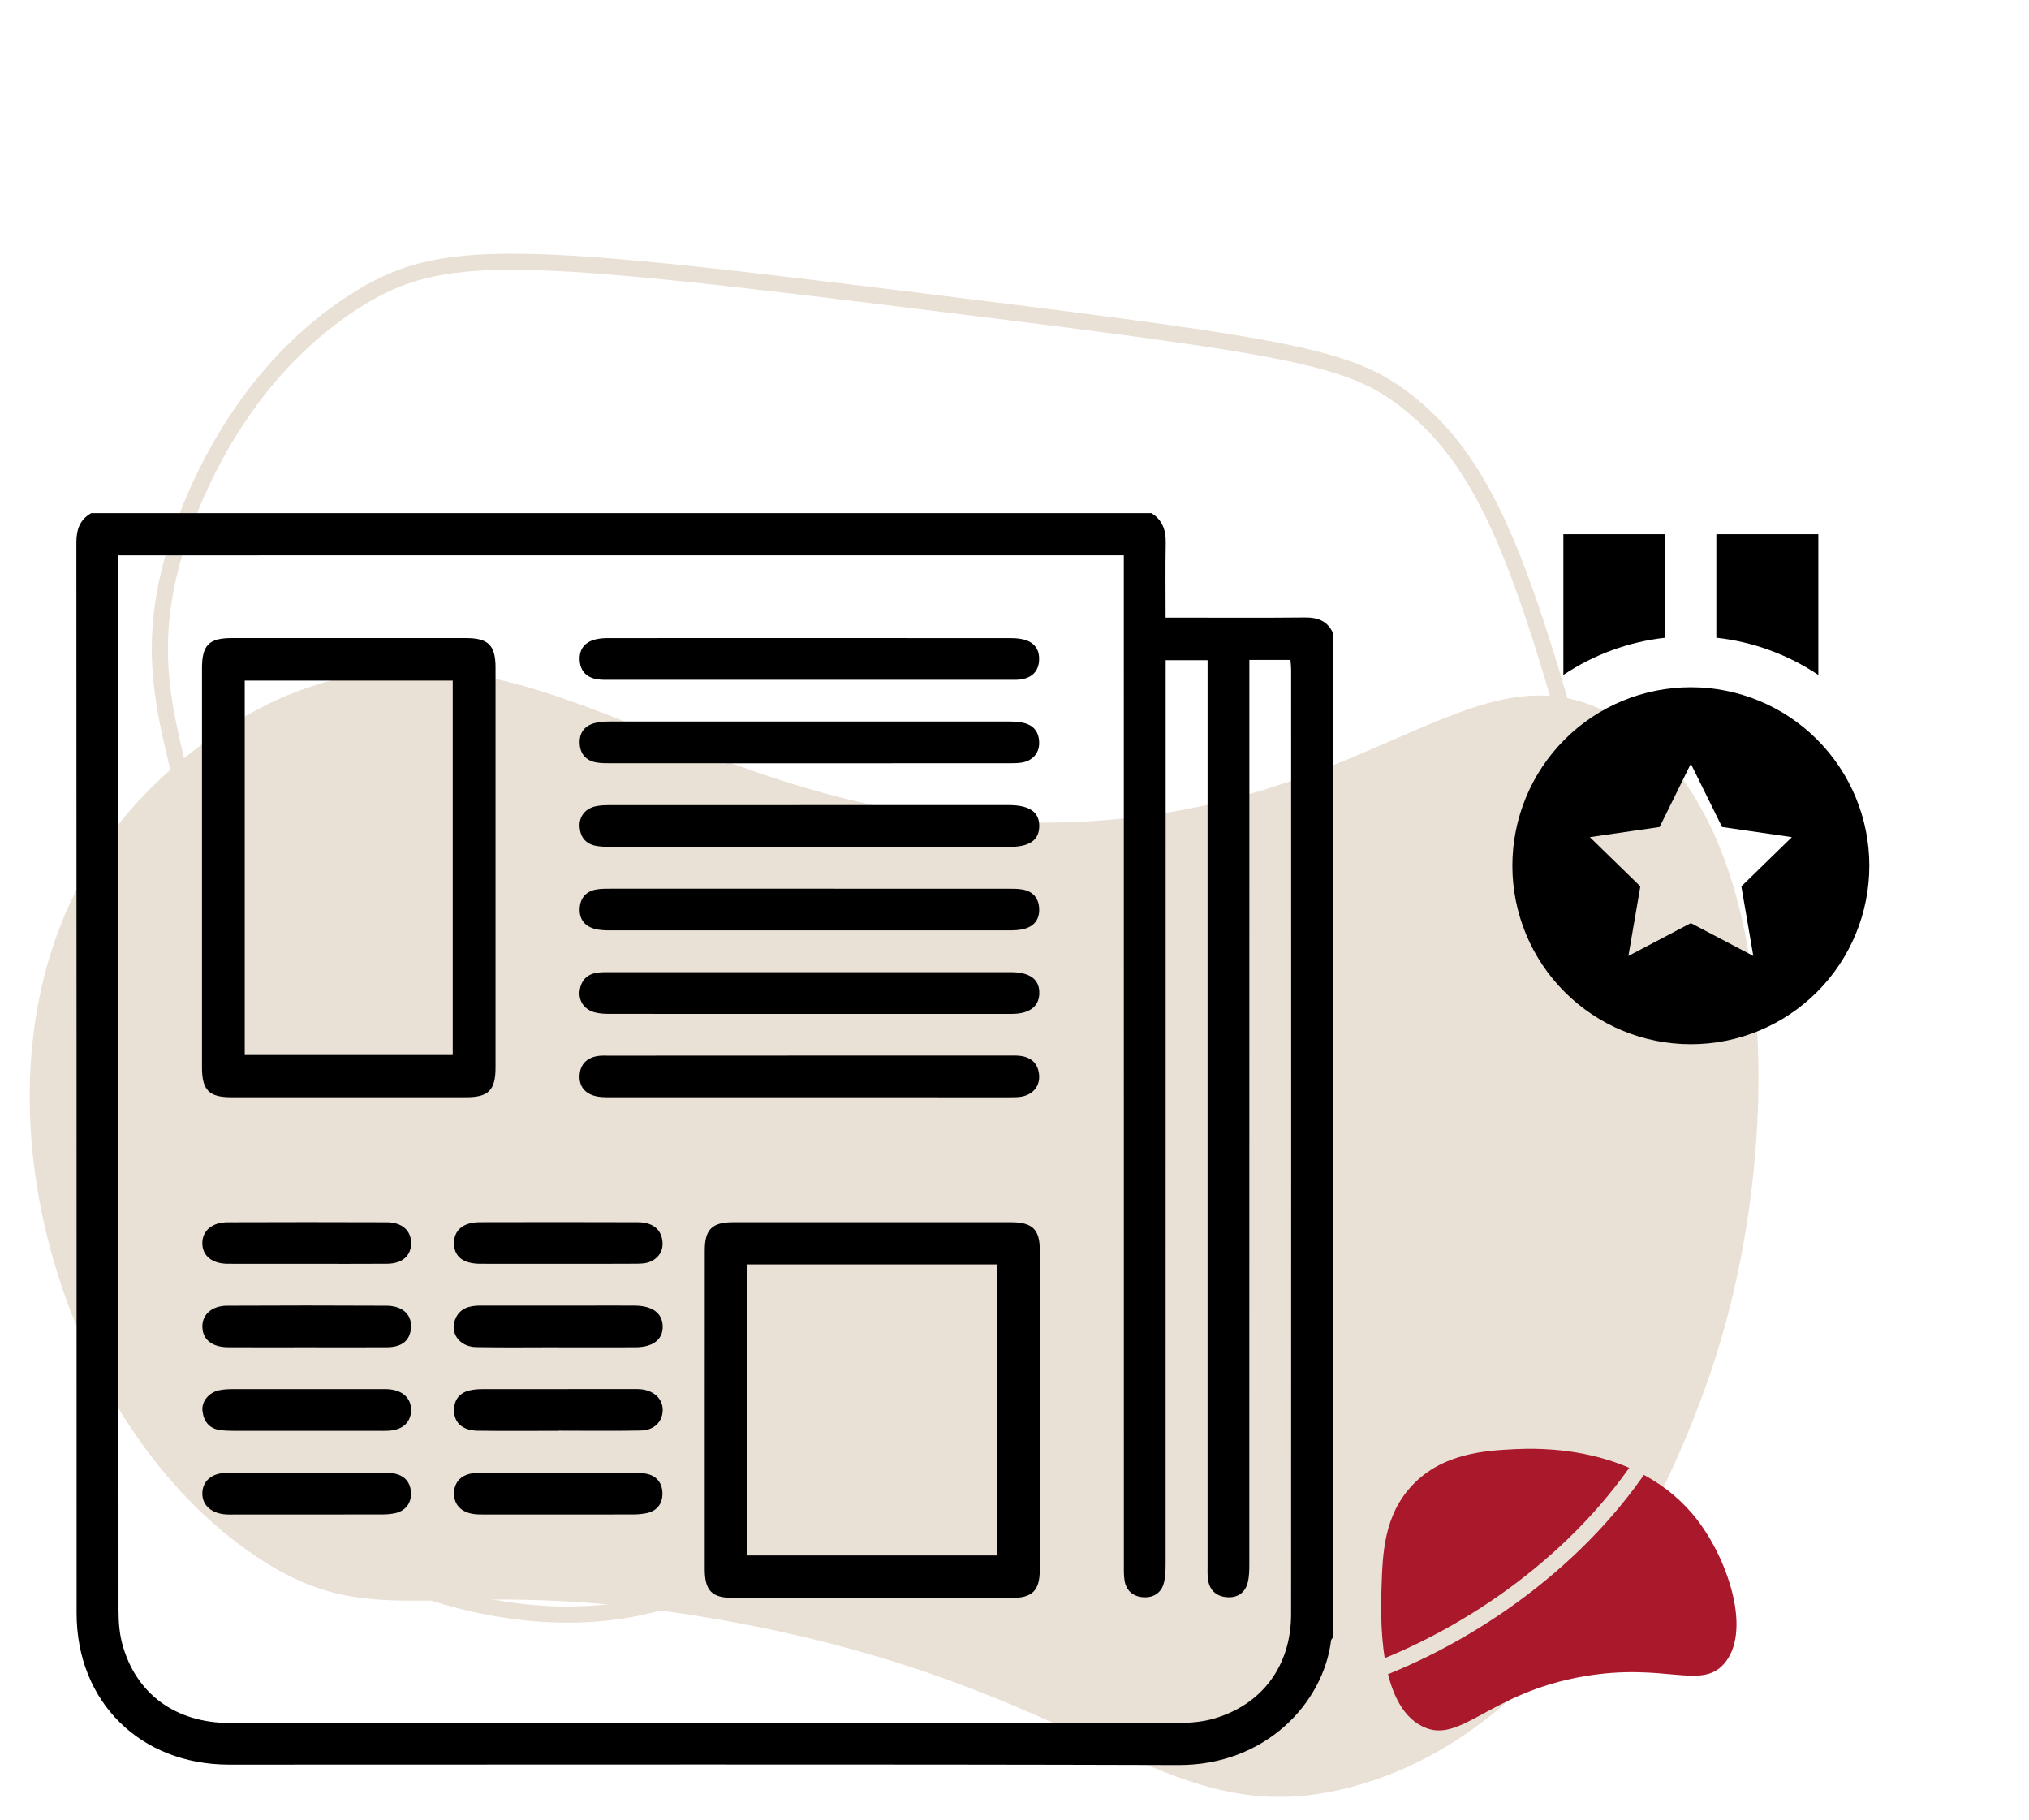
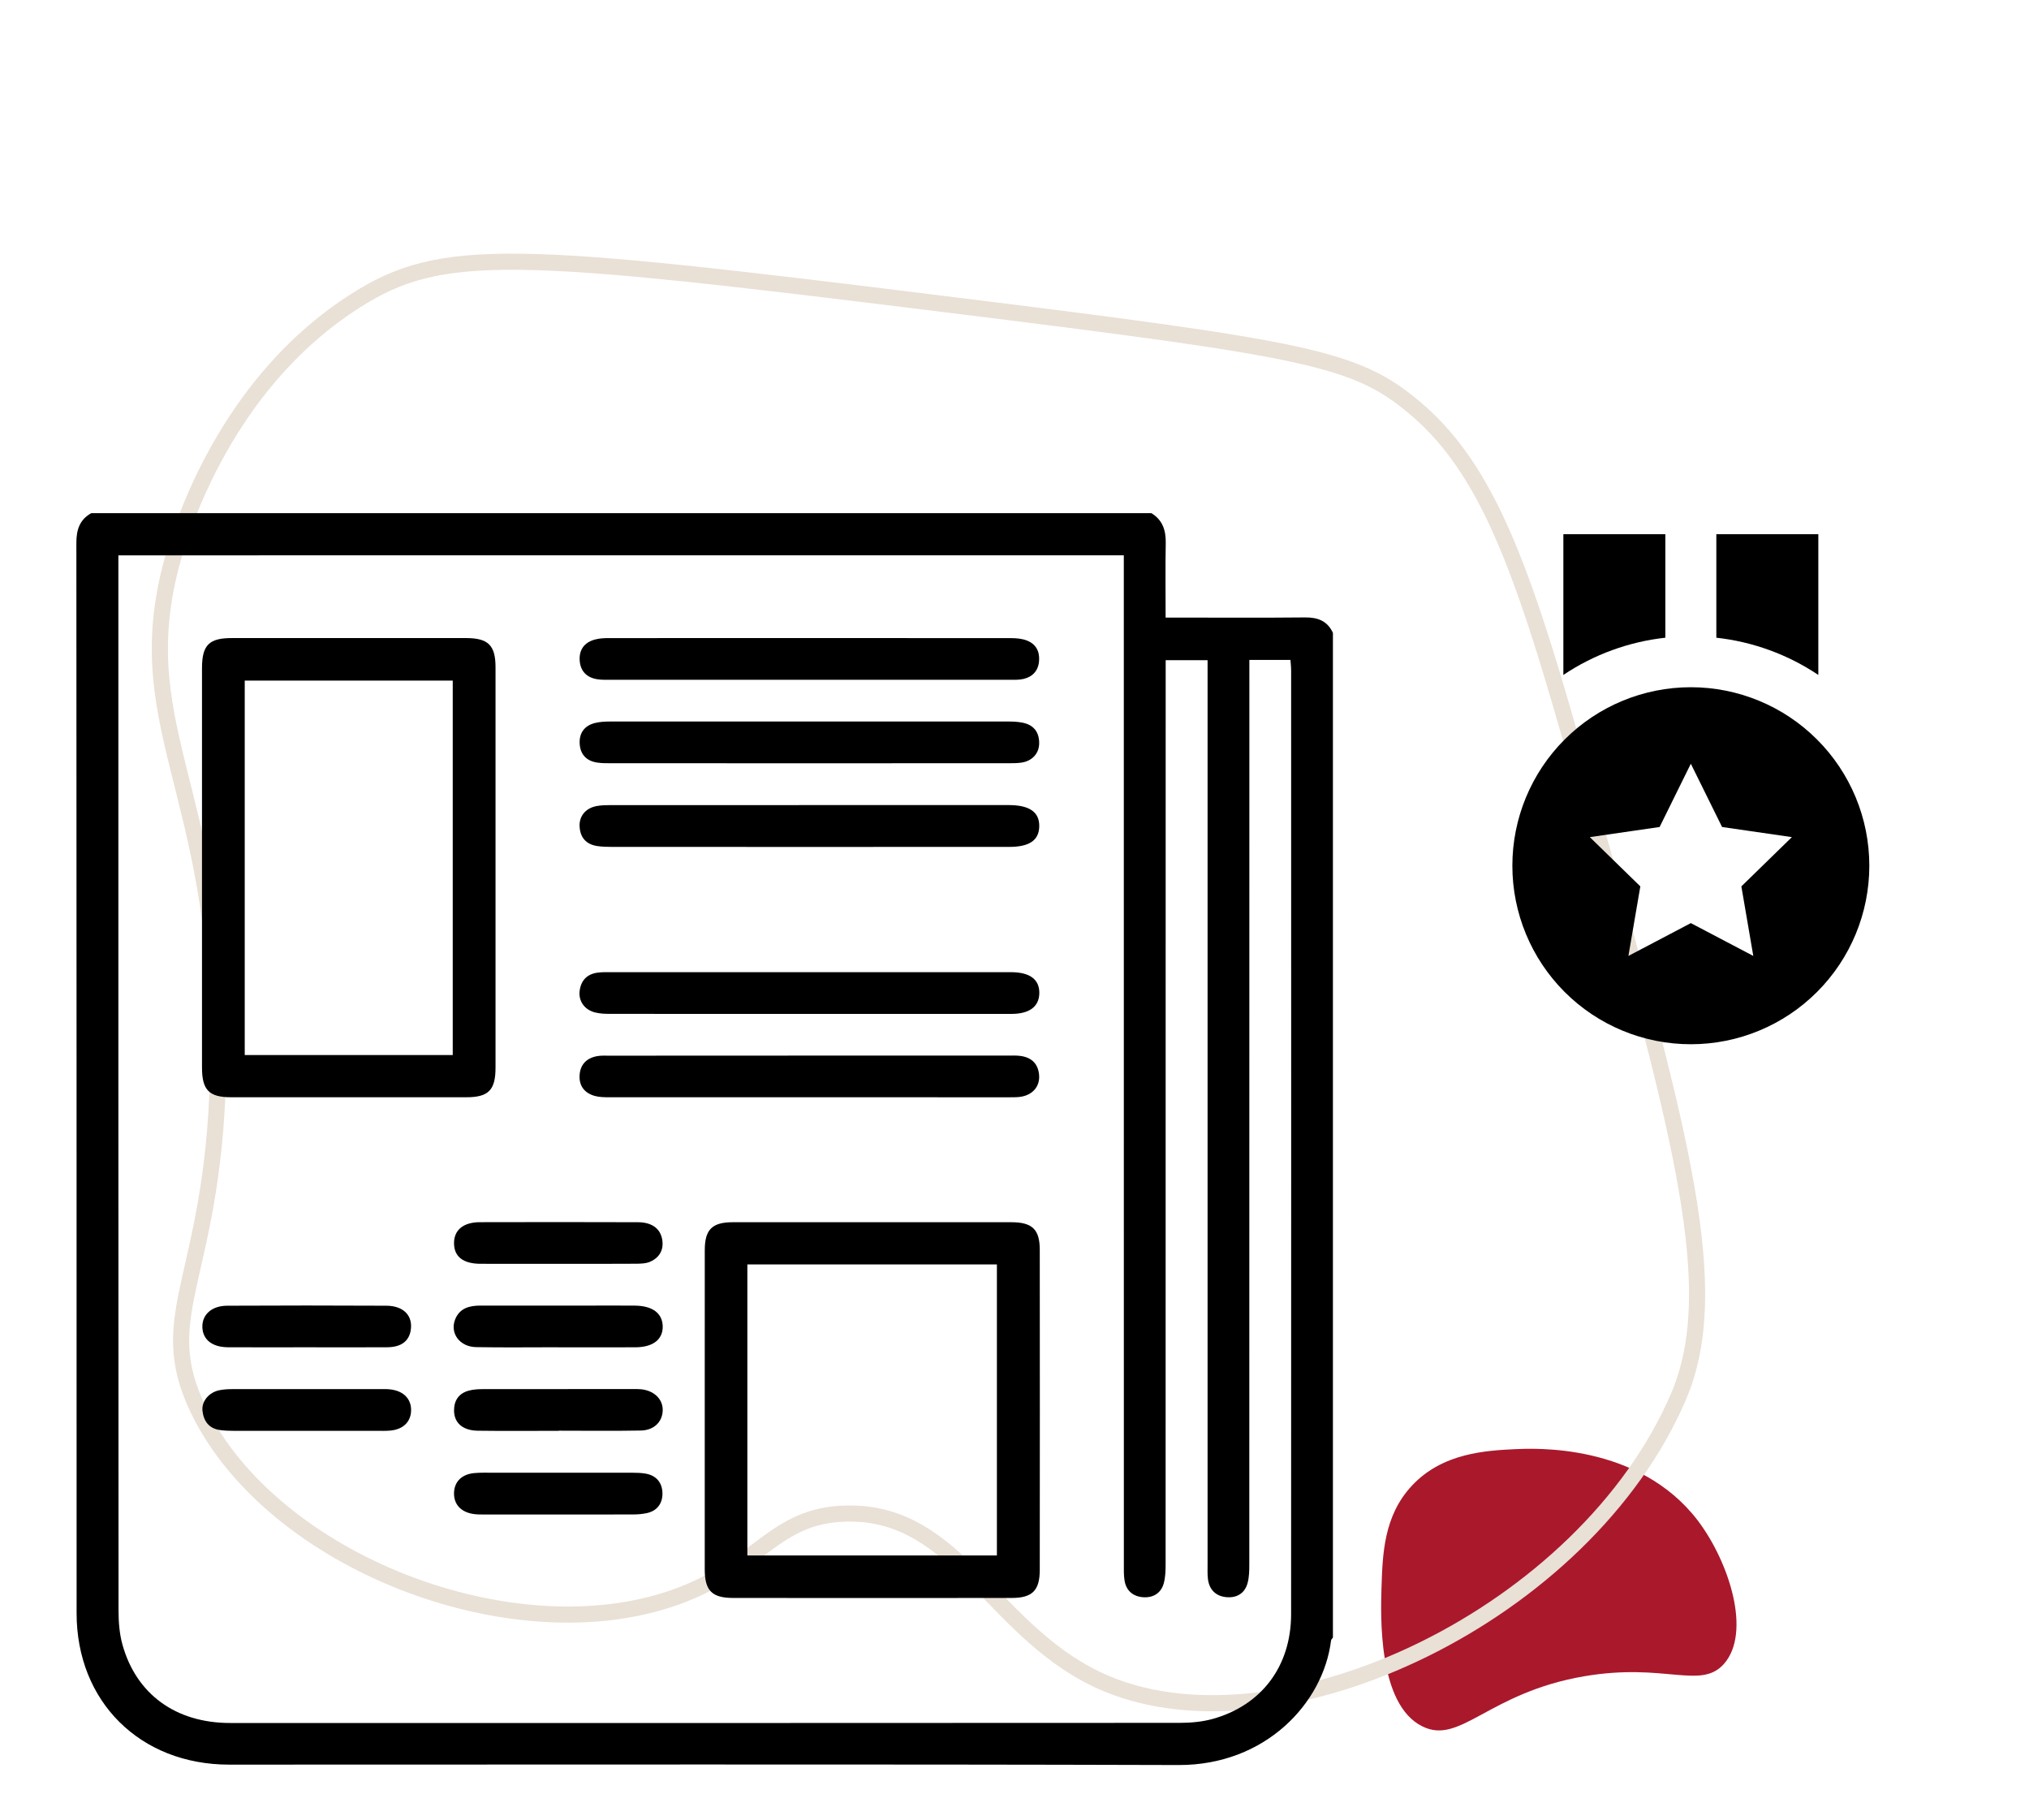
<svg xmlns="http://www.w3.org/2000/svg" width="126" height="113" viewBox="0 0 126 113" fill="none">
-   <path d="M17.854 43.166C16.95 43.528 9.763 46.579 5.424 54.014C-2.667 67.845 3.864 88.728 16.046 96.728C23.707 101.768 27.142 97.451 44.748 100.57C68.003 104.683 72.207 113.994 83.846 110.966C98.377 107.192 104.751 89.338 105.994 85.88C111.056 71.732 110.785 50.624 100.344 44.522C91.349 39.279 84.93 51.099 64.636 51.076C42.442 51.053 33.244 36.883 17.854 43.166Z" fill="#E9E0D6" />
  <path d="M94.107 89.971C92.299 90.061 89.587 90.197 87.688 92.231C85.925 94.106 85.858 96.502 85.79 98.581C85.745 100.231 85.541 105.836 88.344 107.192C90.694 108.344 92.434 105.09 98.378 104.073C103.395 103.214 105.61 104.932 107.056 103.305C108.774 101.361 107.395 96.999 105.429 94.4C101.745 89.586 95.237 89.925 94.107 89.971Z" fill="#AA182C" />
  <path d="M52.568 93.971C48.048 94.061 47.166 97.293 41.991 99.146C31.866 102.785 16.905 96.977 12.317 87.53C9.357 81.405 13.47 79.326 13.56 65.54C13.673 48.793 7.662 44.951 10.871 34.216C11.617 31.798 14.464 23.504 22.08 18.668C27.437 15.255 31.979 15.571 58.579 18.871C81.225 21.673 84.163 22.216 87.846 25.312C92.931 29.583 95.056 36.861 99.056 51.234C104.412 70.467 107.079 80.072 104.231 86.716C98.446 100.208 79.71 109.09 68.749 104.548C61.698 101.61 59.619 93.813 52.568 93.971Z" stroke="#E9E0D6" stroke-miterlimit="10" />
  <path d="M82.774 39.293C82.774 60.084 82.774 80.876 82.774 101.668C82.734 101.729 82.666 101.788 82.658 101.853C82.172 105.756 78.571 109.598 73.194 109.584C53.539 109.525 33.883 109.563 14.228 109.559C8.703 109.559 4.757 105.646 4.757 100.16C4.753 78.004 4.759 55.847 4.743 33.693C4.743 32.884 4.949 32.263 5.669 31.858C27.613 31.858 49.556 31.858 71.499 31.858C72.201 32.288 72.406 32.93 72.392 33.721C72.364 35.232 72.384 36.742 72.384 38.344C72.734 38.344 73.007 38.344 73.28 38.344C75.869 38.344 78.459 38.36 81.046 38.334C81.836 38.325 82.432 38.553 82.774 39.293ZM7.351 34.479C7.351 34.779 7.351 35.027 7.351 35.274C7.351 56.849 7.349 78.423 7.361 99.998C7.361 100.699 7.416 101.425 7.601 102.096C8.456 105.19 10.922 106.974 14.289 106.974C33.946 106.978 53.6 106.978 73.257 106.966C73.935 106.966 74.638 106.905 75.289 106.727C78.343 105.883 80.177 103.446 80.177 100.213C80.185 80.686 80.181 61.161 80.179 41.634C80.179 41.415 80.152 41.197 80.138 40.971C79.273 40.971 78.469 40.971 77.585 40.971C77.585 41.33 77.585 41.653 77.585 41.973C77.585 60.36 77.585 78.748 77.581 97.137C77.581 97.512 77.573 97.901 77.481 98.262C77.313 98.915 76.816 99.219 76.166 99.162C75.515 99.106 75.1 98.712 75.014 98.047C74.976 97.747 74.99 97.441 74.99 97.139C74.99 78.752 74.99 60.364 74.99 41.975C74.99 41.655 74.99 41.332 74.99 40.99C74.08 40.99 73.261 40.99 72.388 40.99C72.388 41.371 72.388 41.695 72.388 42.02C72.388 60.383 72.388 78.743 72.384 97.106C72.384 97.508 72.372 97.924 72.268 98.305C72.099 98.919 71.606 99.207 70.996 99.166C70.385 99.126 69.945 98.779 69.837 98.149C69.778 97.804 69.791 97.443 69.791 97.09C69.788 76.552 69.788 56.015 69.788 35.477C69.788 35.157 69.788 34.834 69.788 34.477C48.949 34.479 28.209 34.479 7.351 34.479Z" fill="black" />
  <path d="M12.544 53.85C12.544 49.73 12.542 45.61 12.544 41.49C12.544 40.055 12.975 39.615 14.39 39.615C19.237 39.613 24.084 39.613 28.931 39.615C30.316 39.615 30.77 40.059 30.772 41.422C30.776 49.712 30.776 58 30.772 66.291C30.772 67.682 30.332 68.124 28.964 68.124C24.093 68.126 19.219 68.126 14.348 68.124C12.982 68.124 12.546 67.677 12.544 66.285C12.542 62.14 12.544 57.994 12.544 53.85ZM28.115 65.504C28.115 57.729 28.115 50.006 28.115 42.255C23.785 42.255 19.508 42.255 15.198 42.255C15.198 50.024 15.198 57.747 15.198 65.504C19.508 65.504 23.767 65.504 28.115 65.504Z" fill="black" />
  <path d="M43.764 87.555C43.764 84.242 43.762 80.929 43.766 77.618C43.768 76.337 44.22 75.883 45.511 75.883C51.274 75.879 57.037 75.879 62.8 75.883C64.099 75.883 64.569 76.327 64.569 77.598C64.577 84.224 64.575 90.848 64.569 97.474C64.567 98.753 64.101 99.211 62.821 99.211C57.057 99.217 51.294 99.215 45.531 99.211C44.204 99.209 43.764 98.757 43.764 97.419C43.764 94.13 43.764 90.844 43.764 87.555ZM46.411 78.502C46.411 84.552 46.411 90.55 46.411 96.573C51.598 96.573 56.736 96.573 61.907 96.573C61.907 90.529 61.907 84.532 61.907 78.502C56.728 78.502 51.61 78.502 46.411 78.502Z" fill="black" />
  <path d="M50.262 52.583C46.178 52.583 42.093 52.585 38.009 52.581C37.706 52.581 37.398 52.573 37.099 52.53C36.397 52.427 36.024 51.997 35.992 51.299C35.963 50.653 36.386 50.162 37.066 50.042C37.339 49.994 37.62 49.986 37.899 49.986C46.144 49.984 54.39 49.984 62.635 49.984C63.932 49.984 64.551 50.417 64.537 51.303C64.522 52.169 63.928 52.581 62.668 52.581C58.533 52.585 54.399 52.583 50.262 52.583Z" fill="black" />
  <path d="M50.254 42.206C46.144 42.206 42.034 42.206 37.924 42.204C37.645 42.204 37.362 42.216 37.089 42.172C36.429 42.066 36.041 41.665 35.998 41.004C35.955 40.343 36.285 39.889 36.93 39.71C37.195 39.637 37.48 39.617 37.755 39.617C46.101 39.613 54.45 39.611 62.796 39.619C63.12 39.619 63.466 39.651 63.763 39.765C64.321 39.978 64.571 40.432 64.526 41.026C64.484 41.628 64.142 42.011 63.568 42.151C63.276 42.22 62.963 42.206 62.66 42.206C58.525 42.208 54.391 42.206 50.254 42.206Z" fill="black" />
  <path d="M50.252 62.951C46.115 62.951 41.981 62.953 37.844 62.947C37.543 62.947 37.232 62.931 36.943 62.856C36.285 62.686 35.91 62.138 35.998 61.498C36.09 60.841 36.484 60.46 37.148 60.383C37.398 60.352 37.655 60.358 37.907 60.358C46.154 60.356 54.399 60.358 62.645 60.358C62.696 60.358 62.747 60.358 62.798 60.358C63.967 60.366 64.559 60.815 64.541 61.676C64.522 62.499 63.924 62.949 62.81 62.949C58.625 62.953 54.44 62.951 50.252 62.951Z" fill="black" />
  <path d="M50.329 65.538C54.412 65.538 58.498 65.538 62.582 65.538C62.836 65.538 63.091 65.524 63.341 65.555C64.031 65.638 64.457 66.015 64.526 66.721C64.593 67.4 64.182 67.933 63.475 68.079C63.231 68.13 62.971 68.126 62.718 68.126C54.422 68.128 46.127 68.128 37.829 68.124C37.528 68.124 37.212 68.121 36.928 68.04C36.292 67.86 35.948 67.41 35.993 66.745C36.038 66.082 36.435 65.689 37.084 65.571C37.331 65.526 37.589 65.545 37.844 65.543C42.009 65.538 46.168 65.538 50.329 65.538Z" fill="black" />
  <path d="M50.237 47.389C46.154 47.389 42.068 47.389 37.984 47.386C37.681 47.386 37.374 47.391 37.075 47.344C36.409 47.242 36.032 46.827 35.998 46.168C35.963 45.509 36.293 45.053 36.946 44.889C37.237 44.816 37.547 44.799 37.848 44.797C46.119 44.793 54.388 44.793 62.659 44.797C62.936 44.797 63.217 44.813 63.49 44.866C64.188 45 64.536 45.448 64.532 46.146C64.53 46.79 64.082 47.263 63.403 47.352C63.128 47.389 62.847 47.386 62.568 47.386C58.458 47.391 54.348 47.389 50.237 47.389Z" fill="black" />
-   <path d="M50.27 55.176C54.38 55.176 58.49 55.176 62.6 55.178C62.904 55.178 63.213 55.174 63.51 55.229C64.135 55.344 64.492 55.744 64.53 56.372C64.571 57.031 64.262 57.495 63.61 57.668C63.321 57.745 63.01 57.763 62.708 57.763C54.413 57.767 46.117 57.767 37.82 57.763C37.518 57.763 37.205 57.745 36.918 57.666C36.27 57.487 35.953 57.023 36 56.364C36.044 55.74 36.403 55.336 37.03 55.225C37.327 55.172 37.636 55.176 37.94 55.176C42.05 55.176 46.16 55.176 50.27 55.176Z" fill="black" />
-   <path d="M19.081 78.466C17.432 78.466 15.783 78.472 14.134 78.464C13.165 78.458 12.566 77.959 12.565 77.189C12.56 76.42 13.165 75.889 14.124 75.885C17.422 75.873 20.722 75.873 24.02 75.885C24.984 75.889 25.548 76.416 25.53 77.215C25.512 77.985 24.966 78.456 24.03 78.462C22.379 78.474 20.73 78.466 19.081 78.466Z" fill="black" />
  <path d="M34.627 78.466C33.029 78.466 31.431 78.47 29.833 78.464C28.765 78.46 28.205 78.024 28.195 77.203C28.182 76.379 28.761 75.885 29.793 75.881C33.066 75.873 36.337 75.871 39.611 75.883C40.484 75.885 41.014 76.278 41.125 76.974C41.227 77.598 40.952 78.073 40.391 78.328C40.128 78.448 39.8 78.458 39.501 78.46C37.874 78.472 36.25 78.466 34.627 78.466Z" fill="black" />
  <path d="M19.028 83.648C17.404 83.648 15.781 83.656 14.157 83.646C13.167 83.64 12.587 83.165 12.567 82.393C12.547 81.625 13.143 81.071 14.102 81.067C17.4 81.051 20.7 81.049 23.997 81.067C25.074 81.073 25.655 81.7 25.504 82.602C25.392 83.269 24.912 83.638 24.052 83.646C22.377 83.658 20.702 83.648 19.028 83.648Z" fill="black" />
  <path d="M34.666 83.646C32.967 83.646 31.267 83.668 29.567 83.638C28.539 83.62 27.918 82.764 28.27 81.902C28.551 81.217 29.154 81.059 29.829 81.059C32.087 81.061 34.345 81.059 36.602 81.059C37.541 81.059 38.479 81.053 39.418 81.061C40.515 81.069 41.138 81.533 41.154 82.344C41.17 83.159 40.554 83.644 39.459 83.648C37.86 83.654 36.262 83.65 34.664 83.65C34.666 83.648 34.666 83.646 34.666 83.646Z" fill="black" />
  <path d="M34.698 88.834C33.025 88.834 31.35 88.851 29.676 88.828C28.726 88.816 28.194 88.336 28.196 87.561C28.198 86.933 28.506 86.499 29.12 86.337C29.41 86.26 29.721 86.245 30.024 86.245C33.119 86.239 36.215 86.241 39.309 86.241C39.486 86.241 39.666 86.237 39.841 86.257C40.643 86.353 41.168 86.88 41.154 87.565C41.139 88.267 40.618 88.802 39.798 88.816C38.098 88.849 36.398 88.826 34.698 88.826C34.698 88.828 34.698 88.832 34.698 88.834Z" fill="black" />
  <path d="M34.701 91.434C36.223 91.434 37.744 91.432 39.267 91.436C39.546 91.436 39.827 91.444 40.099 91.492C40.773 91.61 41.127 92.07 41.138 92.707C41.148 93.344 40.808 93.816 40.136 93.95C39.865 94.004 39.584 94.027 39.307 94.027C36.213 94.033 33.117 94.031 30.023 94.029C29.821 94.029 29.615 94.029 29.416 94C28.634 93.889 28.186 93.41 28.194 92.709C28.203 92.005 28.663 91.531 29.451 91.458C29.854 91.421 30.261 91.436 30.668 91.436C32.011 91.432 33.357 91.434 34.701 91.434Z" fill="black" />
  <path d="M19.058 88.836C17.536 88.836 16.013 88.838 14.492 88.834C14.213 88.834 13.932 88.824 13.658 88.786C12.976 88.69 12.648 88.232 12.575 87.602C12.503 87.005 12.976 86.446 13.621 86.314C13.892 86.259 14.175 86.245 14.451 86.245C17.521 86.241 20.591 86.241 23.661 86.243C23.865 86.243 24.068 86.239 24.268 86.266C25.084 86.371 25.556 86.876 25.528 87.602C25.501 88.291 25.025 88.749 24.233 88.82C23.956 88.844 23.675 88.836 23.396 88.836C21.951 88.836 20.504 88.836 19.058 88.836Z" fill="black" />
-   <path d="M19.158 91.436C20.783 91.436 22.405 91.421 24.03 91.442C24.929 91.452 25.422 91.847 25.512 92.545C25.601 93.236 25.231 93.796 24.543 93.948C24.25 94.013 23.94 94.027 23.637 94.027C20.591 94.033 17.548 94.031 14.502 94.031C14.35 94.031 14.197 94.037 14.046 94.027C13.132 93.968 12.562 93.463 12.565 92.721C12.569 91.973 13.134 91.456 14.059 91.444C15.758 91.419 17.458 91.436 19.158 91.436Z" fill="black" />
  <path d="M112.917 33.167H106.584V39.593C108.85 39.843 111.023 40.635 112.917 41.904V33.167ZM103.417 33.167H97.084V41.904C98.978 40.635 101.151 39.843 103.417 39.593V33.167ZM105 64.833C107.94 64.833 110.759 63.666 112.837 61.587C114.916 59.509 116.084 56.69 116.084 53.75C116.084 50.81 114.916 47.991 112.837 45.913C110.759 43.834 107.94 42.667 105 42.667C102.061 42.667 99.242 43.834 97.163 45.913C95.085 47.991 93.917 50.81 93.917 53.75C93.917 56.69 95.085 59.509 97.163 61.587C99.242 63.666 102.061 64.833 105 64.833ZM103.061 51.345L105 47.417L106.94 51.345L111.275 51.974L108.138 55.032L108.879 59.35L105 57.312L101.123 59.35L101.864 55.032L98.727 51.974L103.061 51.345Z" fill="black" />
</svg>